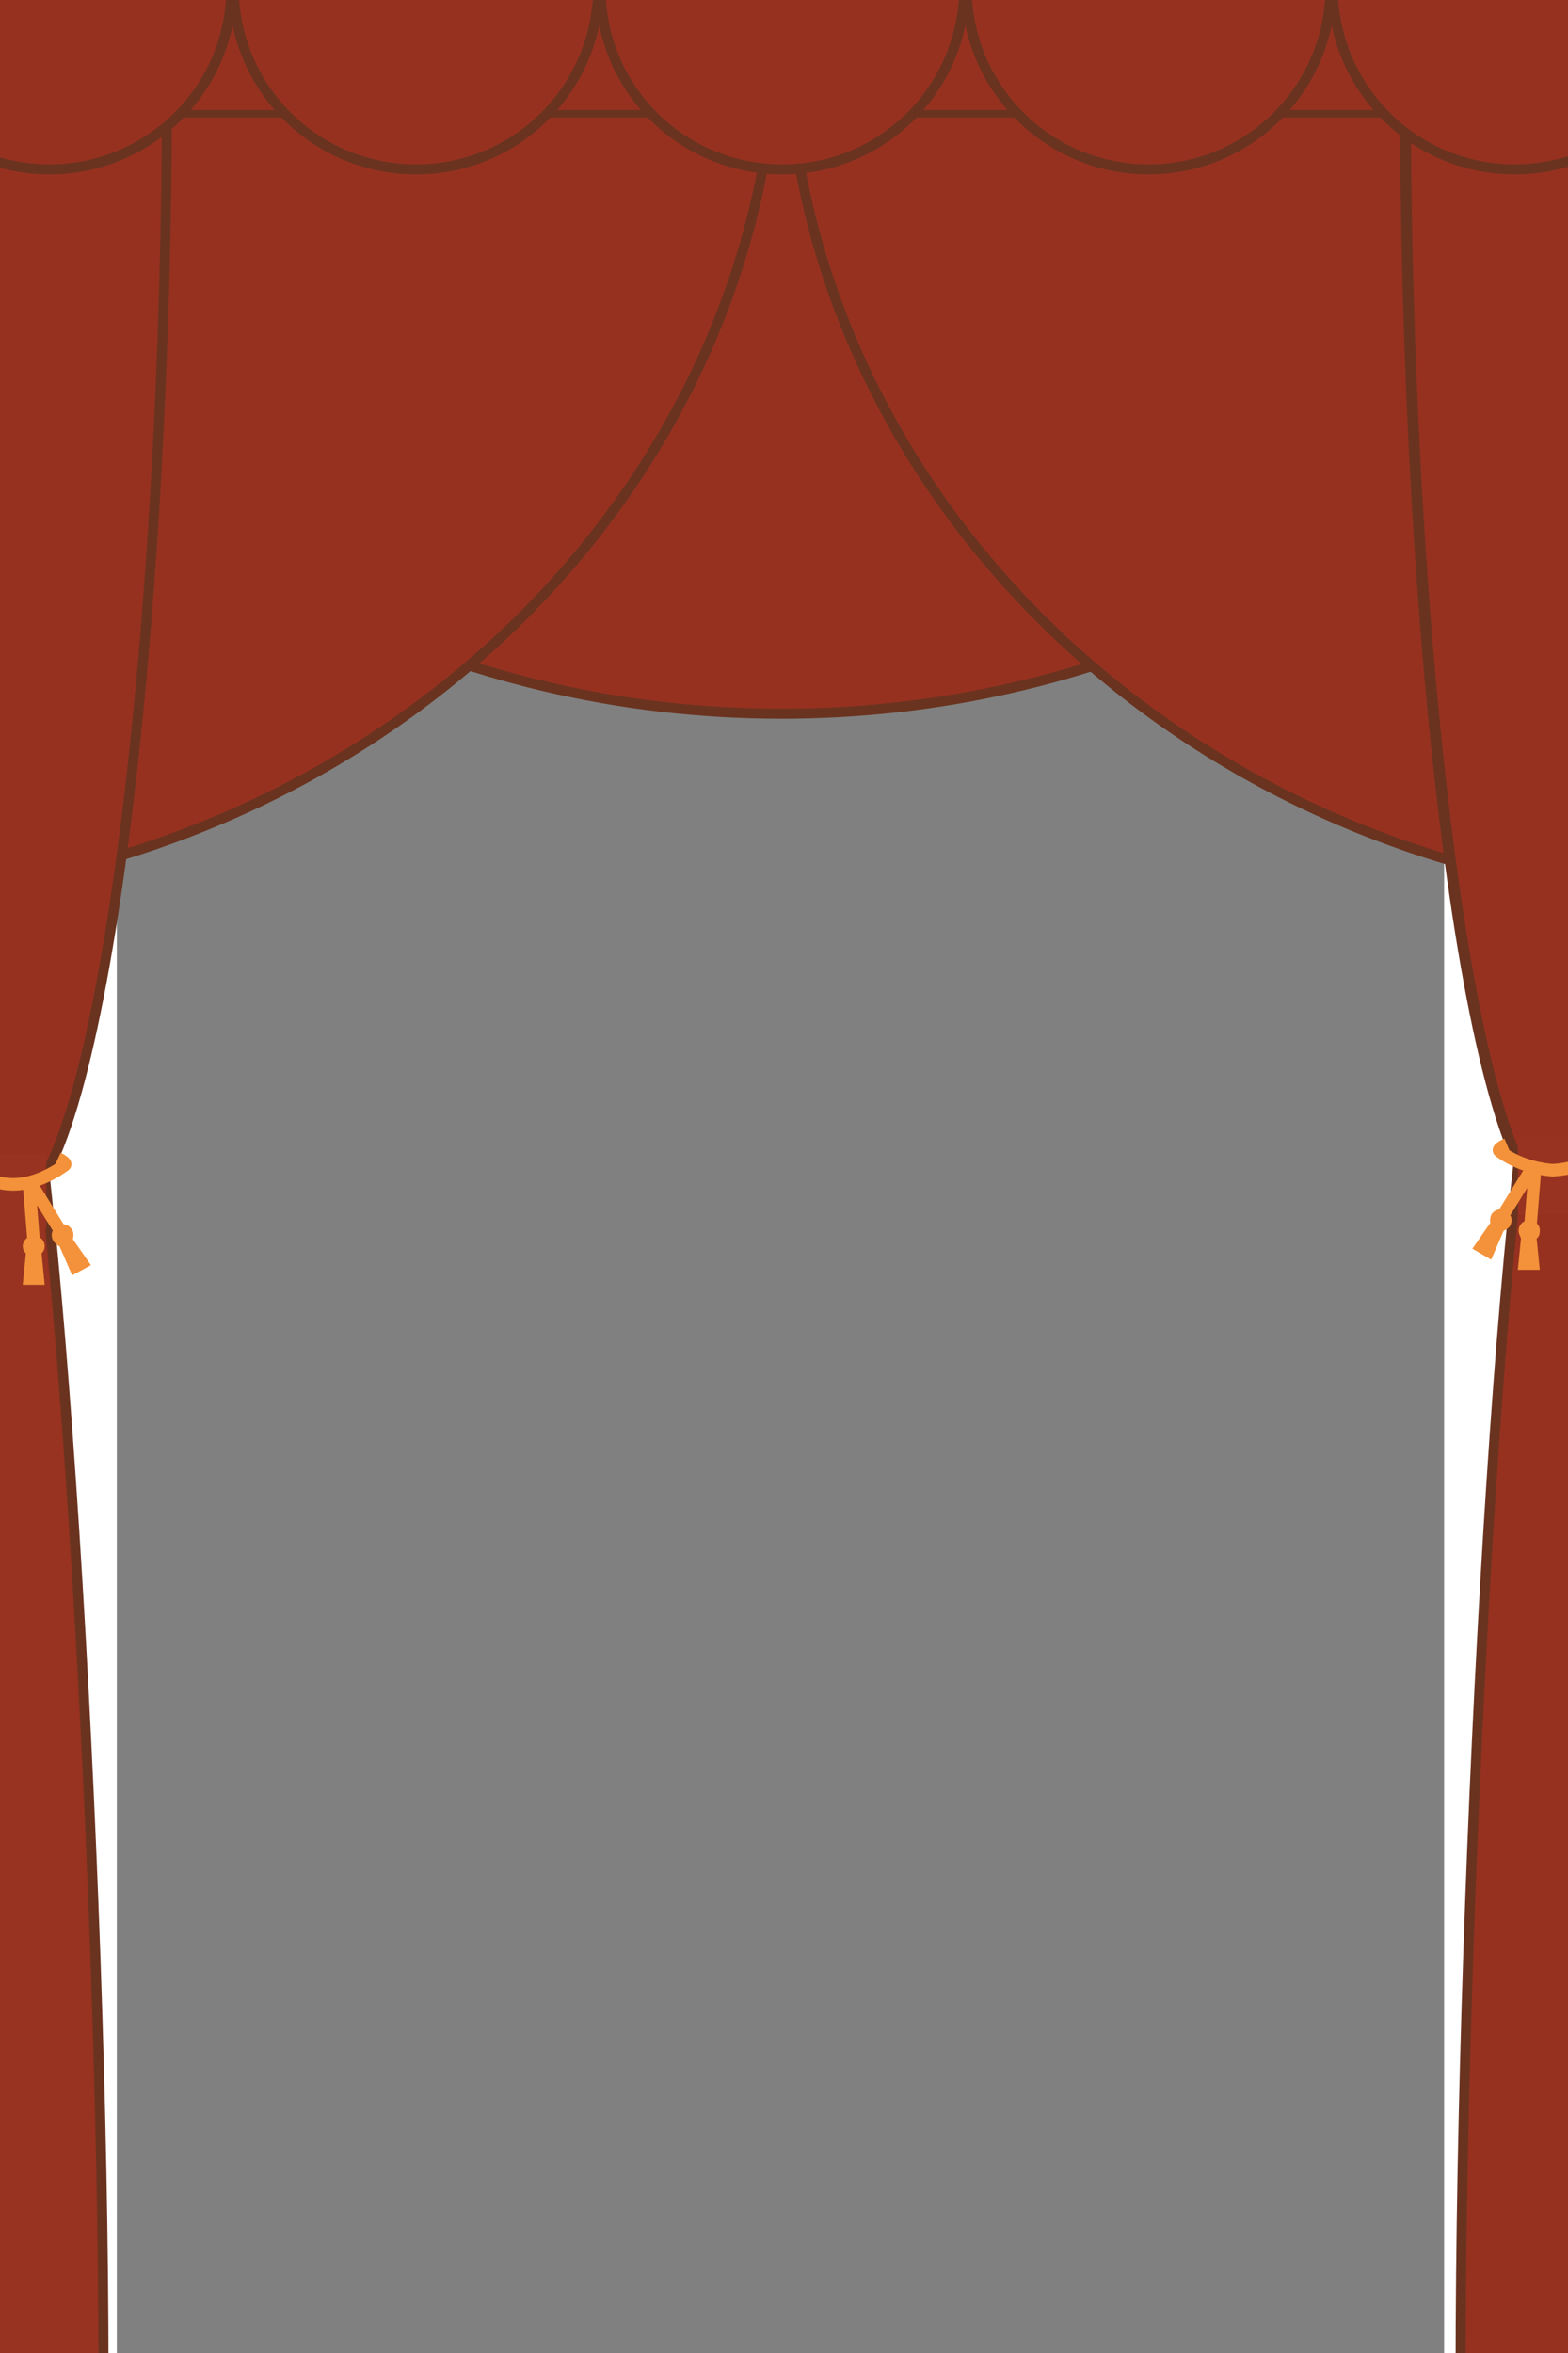
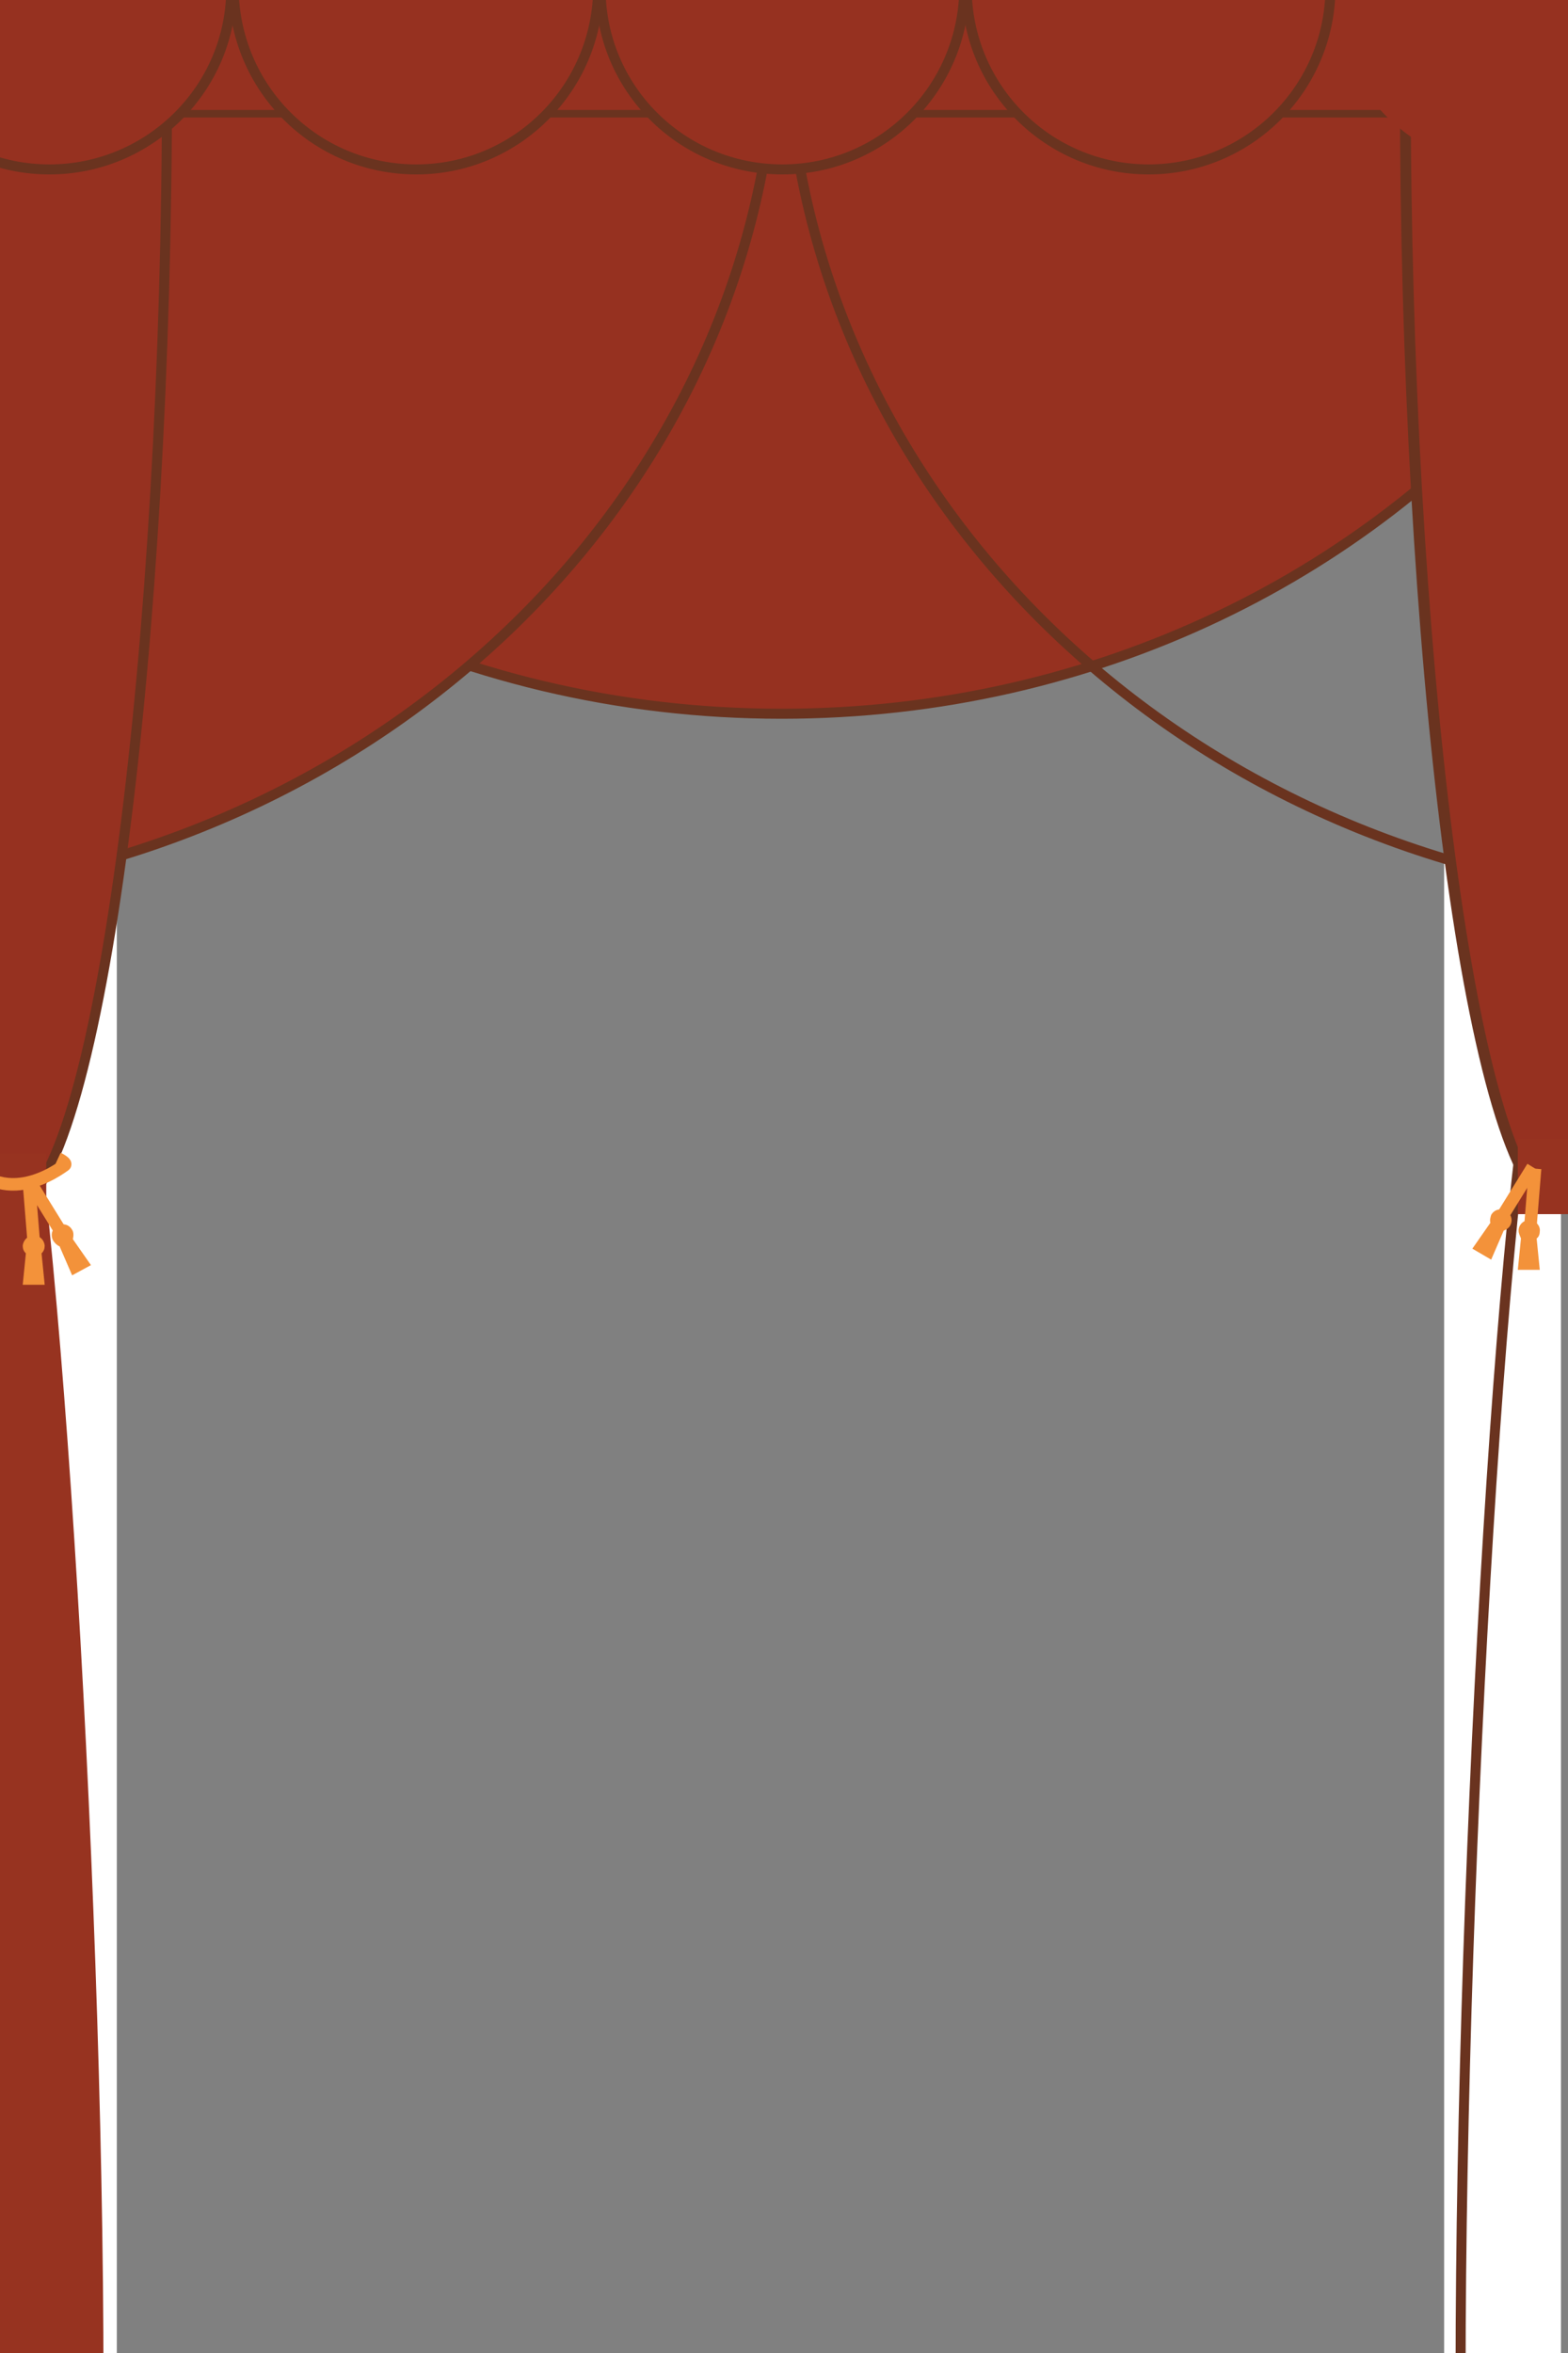
<svg xmlns="http://www.w3.org/2000/svg" version="1.1" id="Layer_1" x="0px" y="0px" viewBox="0 0 200 300" style="enable-background:new 0 0 200 300;" xml:space="preserve">
  <rect x="0" y="0" width="200" height="300" fill="#808080" stroke="none" />
  <style type="text/css">
	.st0{fill:#FFFFFF;}
	.st1{fill:#963120;}
	.st2{fill:none;stroke:#6A331F;stroke-width:1.28;}
	.st3{fill:#973320;}
	.st4{fill:none;stroke:#6A331F;stroke-width:0.96;}
	.st5{fill:none;stroke:#F3923A;stroke-width:1.6;}
	.st6{fill:#F3923A;}
</style>
  <rect y="63.3" class="st0" width="14.9" height="238.7" />
  <rect x="184.2" y="64.3" class="st0" width="14.9" height="238.7" />
  <path class="st1" d="M-1.2,41.5C20.7,71.4,57.7,91,99.7,91c40.2,0,75.8-18,98-45.7v-64.5L-1.2-21.7" />
  <path class="st2" d="M-1.2,41.5C20.7,71.4,57.7,91,99.7,91c40.2,0,75.8-18,98-45.7v-64.5L-1.2-21.7" />
  <path class="st1" d="M-9.8,114.1C51.4,108.1,99.1,60.2,99.1,2H-9.8" />
  <path class="st2" d="M-9.8,114.1C51.4,108.1,99.1,60.2,99.1,2H-9.8" />
-   <path class="st1" d="M206.3,2.3h-106c0,57.3,46.2,104.6,106,111.8" />
  <path class="st2" d="M206.3,2.3h-106c0,57.3,46.2,104.6,106,111.8" />
-   <path class="st1" d="M197.5,302.7h-11.2c0-66.1,5.7-161.5,11.2-177c5.4,15.5,9.5,110.9,9.5,177H197.5z" />
  <path class="st2" d="M197.5,302.7h-11.2c0-66.1,5.7-161.5,11.2-177c5.4,15.5,9.5,110.9,9.5,177H197.5" />
  <path class="st3" d="M1.8,303.7h-9.2c0-66.1,3.7-161.5,9.1-177c5.4,15.5,11.5,110.9,11.5,177H1.8z" />
-   <path class="st2" d="M1.8,302.7h-9.2c0-66.1,3.7-161.5,9.1-177c5.4,15.5,11.5,110.9,11.5,177H1.8" />
  <path class="st1" d="M198,11h-18.7c0,71.1,8.2,137.6,18.7,142.9 M197.9,11.3h-18.7c0,71.1,8.1,137.3,18.7,142.6  c10.6-5.3,19-71.8,19-142.9l-19.2-0.1" />
  <path class="st2" d="M198,11h-18.7c0,71.1,8.2,137.6,18.7,142.9 M197.9,11.3h-18.7c0,71.1,8.1,137.3,18.7,142.6  c10.6-5.3,19-71.8,19-142.9l-19.2-0.1" />
  <path class="st1" d="M2.3,11h-18.7c0,71.1,8.2,137.6,18.7,142.9 M2.3,11.3h-18.7c0,71.1,8.1,137.3,18.7,142.6  c10.6-5.3,19-71.8,19-142.9L2,10.8" />
  <path class="st2" d="M2.3,11h-18.7c0,71.1,8.2,137.6,18.7,142.9 M2.3,11.3h-18.7c0,71.1,8.1,137.3,18.7,142.6  c10.6-5.3,19-71.8,19-142.9L2,10.8" />
  <rect x="-15.6" y="-23" class="st1" width="231.6" height="37.5" />
  <rect x="-15.6" y="-23" class="st4" width="232.1" height="37.5" />
  <path class="st1" d="M53.1,21.6c12.8,0,23.2-10.4,23.2-23.3c0-12.8-10.4-23.2-23.2-23.2c-12.8,0-23.3,10.4-23.3,23.2c0,0,0,0,0,0  C29.8,11.2,40.2,21.6,53.1,21.6L53.1,21.6" />
  <path class="st2" d="M53.1,21.6c12.8,0,23.2-10.4,23.2-23.3c0-12.8-10.4-23.2-23.2-23.2c-12.8,0-23.3,10.4-23.3,23.2c0,0,0,0,0,0  C29.8,11.2,40.2,21.6,53.1,21.6L53.1,21.6z" />
  <path class="st1" d="M99.8,21.6c12.8,0,23.2-10.4,23.2-23.3c0-12.8-10.4-23.2-23.2-23.2c-12.8,0-23.2,10.4-23.2,23.2  C76.5,11.2,86.9,21.6,99.8,21.6" />
  <path class="st2" d="M99.8,21.6c12.8,0,23.2-10.4,23.2-23.3c0-12.8-10.4-23.2-23.2-23.2c-12.8,0-23.2,10.4-23.2,23.2  C76.5,11.2,86.9,21.6,99.8,21.6z" />
  <path class="st1" d="M193.2,21.6c12.8,0,23.2-10.4,23.2-23.3c0-12.8-10.4-23.2-23.2-23.2c-12.8,0-23.2,10.4-23.2,23.2  C170,11.2,180.4,21.6,193.2,21.6" />
-   <circle class="st2" cx="193.2" cy="-1.6" r="23.2" />
  <path class="st1" d="M146.5,21.6c12.8,0,23.2-10.4,23.2-23.3c0-12.8-10.4-23.2-23.2-23.2s-23.2,10.4-23.2,23.2  C123.2,11.2,133.7,21.6,146.5,21.6" />
  <circle class="st2" cx="146.5" cy="-1.6" r="23.2" />
  <path class="st1" d="M6.3,21.6c12.8,0,23.3-10.4,23.2-23.3c0-12.8-10.4-23.2-23.2-23.2S-16.9-14.5-16.9-1.6  C-16.9,11.2-6.5,21.6,6.3,21.6" />
  <path class="st2" d="M6.3,21.6c12.8,0,23.3-10.4,23.2-23.3c0-12.8-10.4-23.2-23.2-23.2S-16.9-14.5-16.9-1.6  C-16.9,11.2-6.5,21.6,6.3,21.6z" />
  <rect x="-1.5" y="147.1" class="st3" width="7.4" height="9.6" />
  <path class="st5" d="M7.4,147.7c0,0,1.3,0.6,0.8,0.9s-8.5,6.6-13.8-2.5" />
  <line class="st5" x1="3.7" y1="150.9" x2="4.3" y2="158.3" />
  <line class="st5" x1="3.9" y1="150.8" x2="7.8" y2="157.1" />
  <path class="st6" d="M5.7,158.8c-0.1-0.8-0.7-1.3-1.5-1.3c-0.7,0.1-1.2,0.6-1.3,1.3c0,0.4,0.1,0.7,0.4,1l-0.4,4h2.8l-0.4-4  C5.6,159.5,5.7,159.2,5.7,158.8" />
  <path class="st6" d="M9.2,156.8c-0.4-0.7-1.2-0.9-1.9-0.5c-0.7,0.4-0.9,1.2-0.5,1.9c0.2,0.3,0.5,0.6,0.8,0.7l1.6,3.7l2.4-1.3  l-2.3-3.3C9.4,157.5,9.4,157.1,9.2,156.8" />
  <rect x="193.6" y="145.2" class="st3" width="8" height="9.6" />
  <line class="st5" x1="195.8" y1="149" x2="195.2" y2="156.4" />
  <line class="st5" x1="195.5" y1="148.8" x2="191.6" y2="155.1" />
  <path class="st6" d="M193.7,156.9c0-0.8,0.7-1.4,1.4-1.3c0.8,0,1.4,0.7,1.3,1.4c0,0.3-0.1,0.7-0.4,0.9l0.4,4h-2.8l0.4-4  C193.9,157.6,193.7,157.3,193.7,156.9" />
  <path class="st6" d="M190.2,154.9c0.4-0.7,1.2-0.9,1.9-0.5c0.7,0.4,0.9,1.2,0.5,1.9l0,0c-0.2,0.3-0.5,0.5-0.8,0.6l-1.6,3.7l-2.4-1.4  l2.3-3.3C190,155.6,190.1,155.2,190.2,154.9" />
-   <path class="st5" d="M203.8,145.9c0,0,1.3,0.6,0.9,0.9c-2,1.5-4.3,2.3-6.7,2.4c-2.4-0.2-4.8-1-6.7-2.4c-0.5-0.3,0.9-0.9,0.9-0.9" />
</svg>